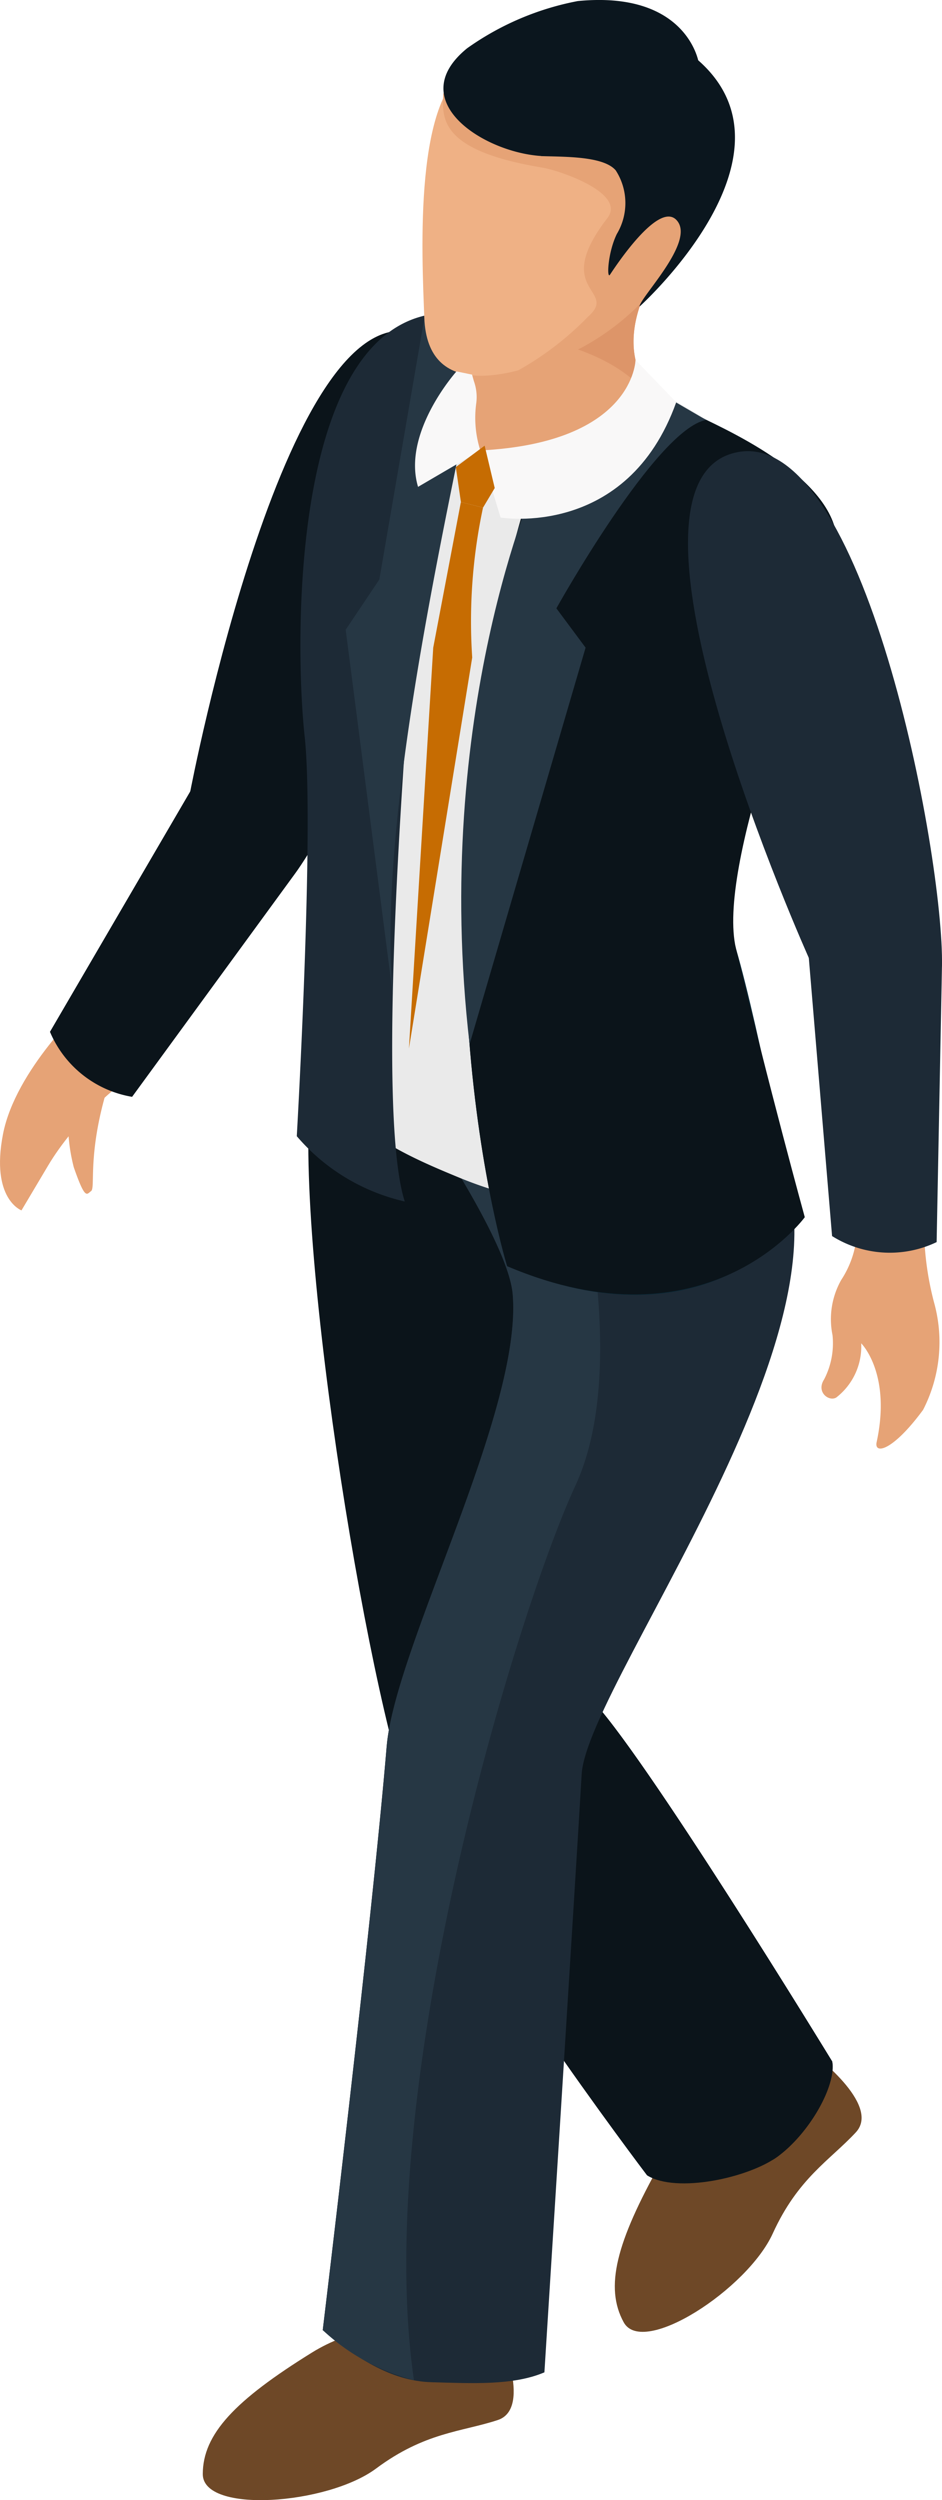
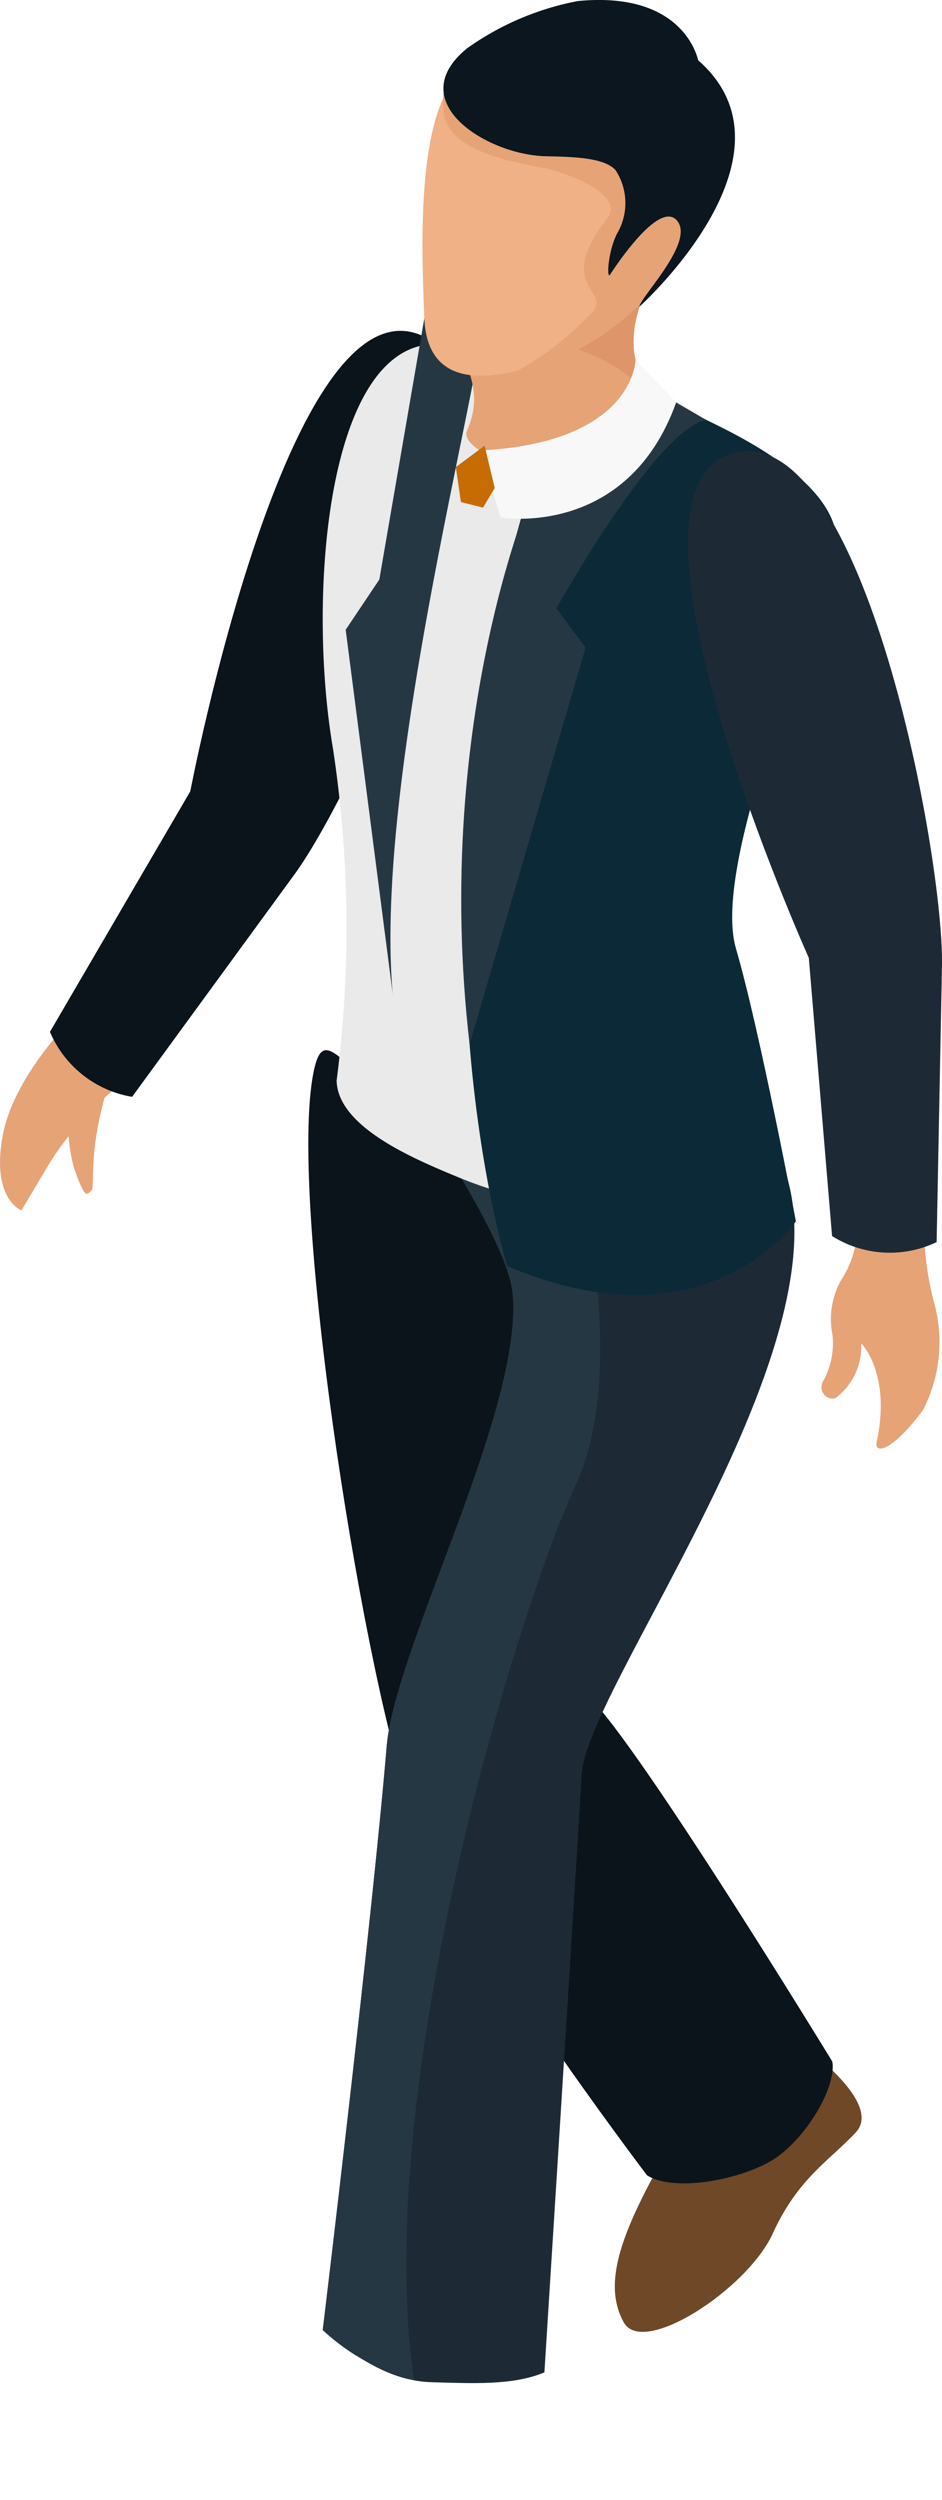
<svg xmlns="http://www.w3.org/2000/svg" width="53.899" height="142.903" viewBox="0 0 53.899 142.903">
  <defs>
    <clipPath id="clip-path">
      <rect id="長方形_254081" data-name="長方形 254081" width="53.899" height="142.903" fill="none" />
    </clipPath>
  </defs>
  <g id="グループ_25902" data-name="グループ 25902" transform="translate(0 4)">
    <g id="グループ_25901" data-name="グループ 25901" transform="translate(0 -4)" clip-path="url(#clip-path)">
      <path id="パス_70094" data-name="パス 70094" d="M16.554,135.654s4.049,2.979,2.557,4.582-3.309,2.614-4.754,5.784-7.432,7.073-8.528,5.071-.432-4.569,2.112-9.1,8.613-6.338,8.613-6.338" transform="translate(29.857 -18.352)" fill="#6e4827" />
      <path id="パス_70095" data-name="パス 70095" d="M34.112,132.64c-1.666,1.237-5.821,2.14-7.5,1.091,0,0-11.513-15.155-13.668-21.517-2.738-8.085-7.009-35.269-5.334-41.883.96-3.781,3.27,5.521,14.133,4.238,8.842-1.042-.2,30.125,1.56,31.835,2.918,2.839,13.906,20.822,13.906,20.822.232,1.377-1.294,4.077-3.1,5.413" transform="translate(10.409 -9.392)" fill="#0b141a" />
      <path id="パス_70096" data-name="パス 70096" d="M17.1,75.211c8.842-1.042-.2,30.125,1.56,31.835,2.918,2.84,13.906,20.823,13.906,20.823.231,1.376-1.294,4.076-3.1,5.412a3.025,3.025,0,0,1-.3.2c-1.469-1.889-4.835-6.874-12.2-19.977-11.45-20.373-9.628-39-9.628-39l2.138-.347A13.969,13.969,0,0,0,17.1,75.211" transform="translate(15.053 -10.033)" fill="#0b141a" />
-       <path id="パス_70097" data-name="パス 70097" d="M45.188,153.85s2.1,4.567.027,5.247-4.162.691-6.957,2.769-9.926,2.6-9.919.316,1.828-4.206,6.249-6.945,10.6-1.387,10.6-1.387" transform="translate(-16.737 -20.769)" fill="#6e4827" />
      <path id="パス_70098" data-name="パス 70098" d="M16.021,145.628c2.23.059,4.644.2,6.429-.566,0,0,1.794-28.384,2.132-34.187.319-5.508,18.808-29.191,9.608-37.549-6.94-6.3-19.971-1.87-19.971-1.87s6.132,8.6,6.417,11.988C21.2,90.131,13.9,103.6,13.423,109.3c-.842,10.07-3.656,33.349-3.656,33.349,1.816,1.5,3.854,2.922,6.254,2.979" transform="translate(8.7 -9.462)" fill="#1d2a36" />
      <path id="パス_70099" data-name="パス 70099" d="M26.278,109.877c.479-5.7,7.78-19.169,7.213-25.855-.186-2.2-2.849-6.611-4.683-9.425l7.756-.387s3.976,13.275.514,20.746c-3.287,7.09-11.679,34.372-9.238,51.13a12.006,12.006,0,0,1-5.219-2.861s2.815-23.279,3.657-33.349" transform="translate(-4.155 -10.04)" fill="#263744" />
      <path id="パス_70100" data-name="パス 70100" d="M57.653,66.451s-3.98,3.672-4.694,7.373,1.059,4.351,1.059,4.351l1.519-2.554c1.518-2.555,4.351-5.1,5.351-5.364s-3.236-3.806-3.236-3.806" transform="translate(-52.789 -8.99)" fill="#e6a376" />
      <path id="パス_70101" data-name="パス 70101" d="M55.379,71.743a10.4,10.4,0,0,0,.15,4.529c.661,1.9.738,1.545.991,1.363s-.176-1.893.771-5.334-1.913-.558-1.913-.558" transform="translate(-51.308 -9.553)" fill="#e6a376" />
      <path id="パス_70102" data-name="パス 70102" d="M45.133,22.154c6.662,3.025-3.576,25.639-7.317,30.77,0,0-2.576-.312-5.987-4.66,0,0,5.632-29.6,13.3-26.11" transform="translate(-20.956 -2.958)" fill="#0b141a" />
      <path id="パス_70103" data-name="パス 70103" d="M56.844,56.935l-9.3,12.728a6.222,6.222,0,0,1-4.7-3.716l8.429-14.432Z" transform="translate(-39.985 -6.969)" fill="#0b141a" />
      <path id="パス_70104" data-name="パス 70104" d="M25.268,24.853a41.77,41.77,0,0,1,4.388,2.472A36.706,36.706,0,0,1,35.5,31.659c.534.6,2.407,2.094-1.591,10.66,0,0-6.432,9.591-3.158,18.795l1.826,5.12s-5.373,9.109-17.549,4.107c-2.465-1.019-6.953-2.856-7.014-5.547a68.235,68.235,0,0,0-.208-18.969c-1.4-8.164-.5-21.579,4.916-23.007,0,0,3.191-1.8,12.544,2.036" transform="translate(11.247 -3.029)" fill="#eaeaea" />
      <path id="パス_70105" data-name="パス 70105" d="M18.714,32.577c.534.6,2.407,2.094-1.591,10.66,0,0-6.432,9.591-3.158,18.795l1.826,5.12A12.618,12.618,0,0,1,9.13,72.161C5.1,60.839,8.607,43.074,9.277,36.539a8.531,8.531,0,0,1,5.062-7.362,34.576,34.576,0,0,1,4.375,3.4" transform="translate(28.035 -3.947)" fill="#d8d8d8" />
      <path id="パス_70106" data-name="パス 70106" d="M20.753,27.3c2.492,1.2,8.707,4.283,7.3,8.316-1.684,4.818-6.934,17.328-5.589,21.915s3.427,15.58,3.427,15.58-5.059,7.426-16.519,2.562c0,0-6.267-20.138,1.307-44.453l5.106-6.8s3.675,2.258,4.97,2.88" transform="translate(19.648 -3.304)" fill="#0c2937" />
-       <path id="パス_70107" data-name="パス 70107" d="M20.753,27.3c2.492,1.2,8.707,4.283,7.3,8.316-1.684,4.818-6.7,17.266-5.589,21.915C24.309,65.282,26.4,72.878,26.4,72.878s-5.57,7.662-17.03,2.8c0,0-6.267-20.138,1.307-44.453l5.106-6.8s3.675,2.258,4.97,2.88" transform="translate(19.648 -3.304)" fill="#0b141a" />
-       <path id="パス_70108" data-name="パス 70108" d="M35.727,29.152s-3.587,35.4-1.377,42.322a11.487,11.487,0,0,1-6.178-3.732s1.019-17.668.45-22.858-.9-24.3,8.306-24.2-1.2,8.466-1.2,8.466" transform="translate(-11.191 -2.798)" fill="#1d2a36" />
      <path id="パス_70109" data-name="パス 70109" d="M19.945,30.661s-6.047,13.4-3.857,32.3l6.638-22.667-1.671-2.247s5.7-10.235,8.568-10.768l-5.27-3.065s-3.772,4.839-4.407,6.452" transform="translate(10.78 -3.275)" fill="#263744" />
      <path id="パス_70110" data-name="パス 70110" d="M33,59.567l-2.7-20.886,1.925-2.87L34.8,20.876a8.194,8.194,0,0,1,3.289-1.024c1.249.1-6.322,26.259-5.091,39.715" transform="translate(-10.521 -2.685)" fill="#263744" />
      <path id="パス_70111" data-name="パス 70111" d="M30.059,16.256s-3.751,4.253-1.737,7.752c1.123,1.958-2.672,5.708-8.12,4.6,0,0-2.378-.934-2-1.8.849-1.935.2-3.19-.46-4.857s12.318-5.7,12.318-5.7" transform="translate(8.521 -2.199)" fill="#e6a376" />
      <path id="パス_70112" data-name="パス 70112" d="M23.89,24.04a1.438,1.438,0,0,1,.19.77c-1.778-2.38-5.7-3.091-5.7-3.091l6.018-5.038c.221-.081.412-.142.582-.192l.08.54c-.968,1.363-2.67,4.4-1.166,7.01" transform="translate(12.952 -2.231)" fill="#dd9569" />
      <path id="パス_70113" data-name="パス 70113" d="M30.9,11.691s-2.2,6.018-6.849,8.237c-4.14,1.959-8.763,2.991-8.955-1.629-.14-3.677-.631-13.057,2.787-14.445,4.418-1.8,6.308-4.507,10.794-2.117,0,0,5.048,3.226,2.222,9.954" transform="translate(9.183 -0.108)" fill="#efb185" />
      <path id="パス_70114" data-name="パス 70114" d="M29.717,11.885A14.053,14.053,0,0,1,22.864,20.2a18.514,18.514,0,0,1-3.838,1.416,17.421,17.421,0,0,0,4.252-3.207c1.791-1.574-2.144-1.416,1.111-5.64,1.111-1.437-2.771-2.736-3.747-2.891C14.842,8.913,14.923,7.11,15,5.676c.214-.591.5.1.787-.4l.683-.974c.082-.093.165-.181.233-.253a18.932,18.932,0,0,1,2.183-1.819c2.471.4,9.536,1.531,9.68,1.592.089.023,1.071,1.855,2,3.586a9.609,9.609,0,0,1-.844,4.478" transform="translate(10.363 -0.302)" fill="#e6a376" />
      <path id="パス_70115" data-name="パス 70115" d="M19.319,18.047c-.023-.48,3.11-3.6,2.187-4.867C20.49,11.771,17.779,16,17.62,16.229c-.179.216-.118-1.275.4-2.339a3.438,3.438,0,0,0-.062-3.636c-.7-.824-2.933-.77-4.272-.817,1.169-.54,3.378-.488,4.4-2.192,1.38-2.28,2.976-3.208,4.406-3.441,6.6,5.457-3.181,14.243-3.181,14.243" transform="translate(17.273 -0.515)" fill="#0b161e" />
      <path id="パス_70116" data-name="パス 70116" d="M21.694,8.922s4.2-.257,6.222-3.562a3.5,3.5,0,0,1,2.79-1.8S30.05-.549,23.789.061a16.13,16.13,0,0,0-6.331,2.7c-3.67,2.989.927,5.943,4.236,6.156" transform="translate(9.268 0)" fill="#0b161e" />
      <path id="パス_70117" data-name="パス 70117" d="M26.466,23.795s-.06,4.726-8.881,5.171L18.744,32.8s7.248,1.235,10.052-6.59Z" transform="translate(9.897 -3.219)" fill="#f9f8f8" />
-       <path id="パス_70118" data-name="パス 70118" d="M34.285,29.068a6.14,6.14,0,0,1-.23-2.72,2.7,2.7,0,0,0-.137-1.237l-.107-.377-.889-.184s-3.132,3.49-2.2,6.6Z" transform="translate(-6.802 -3.321)" fill="#f9f8f8" />
-       <path id="パス_70119" data-name="パス 70119" d="M34.61,33.505a31.084,31.084,0,0,0-.618,8.566L30.371,64.424l1.39-22.912,1.582-8.325Z" transform="translate(-6.973 -4.49)" fill="#c66c02" />
      <path id="パス_70120" data-name="パス 70120" d="M31.245,29.459l.577,2.422L31.153,33l-1.266-.317-.291-2Z" transform="translate(-3.515 -3.985)" fill="#c66c02" />
      <path id="パス_70121" data-name="パス 70121" d="M4.03,30.445s-5.2-.843-3.5,7.5A82.479,82.479,0,0,0,6.463,54.9S9.951,71.578,9.722,74.6a5.559,5.559,0,0,1-.9,2.674,4.554,4.554,0,0,0-.5,3.154,4.478,4.478,0,0,1-.479,2.531c-.475.735.28,1.286.692,1.039a3.686,3.686,0,0,0,1.429-3.1s1.737,1.712.883,5.649c-.156.714.909.532,2.659-1.846a8.459,8.459,0,0,0,.619-6.165,17.355,17.355,0,0,1-.518-5.711c.012-2.2.981-13.9-1.15-23.5-1.106-4.988-4.036-19.084-8.424-18.88" transform="translate(39.312 -4.116)" fill="#e6a376" />
      <path id="パス_70122" data-name="パス 70122" d="M2.851,29.875c7.193-1.348,11.8,23.045,11.681,29.392,0,0-2.284,1.224-7.572-.373,0,0-12.39-27.467-4.108-29.019" transform="translate(39.366 -4.034)" fill="#1d2a36" />
      <path id="パス_70123" data-name="パス 70123" d="M7.682,63.68,7.377,79.445A6.211,6.211,0,0,1,1.394,79.1L0,62.449Z" transform="translate(46.215 -8.448)" fill="#1d2a36" />
    </g>
  </g>
</svg>